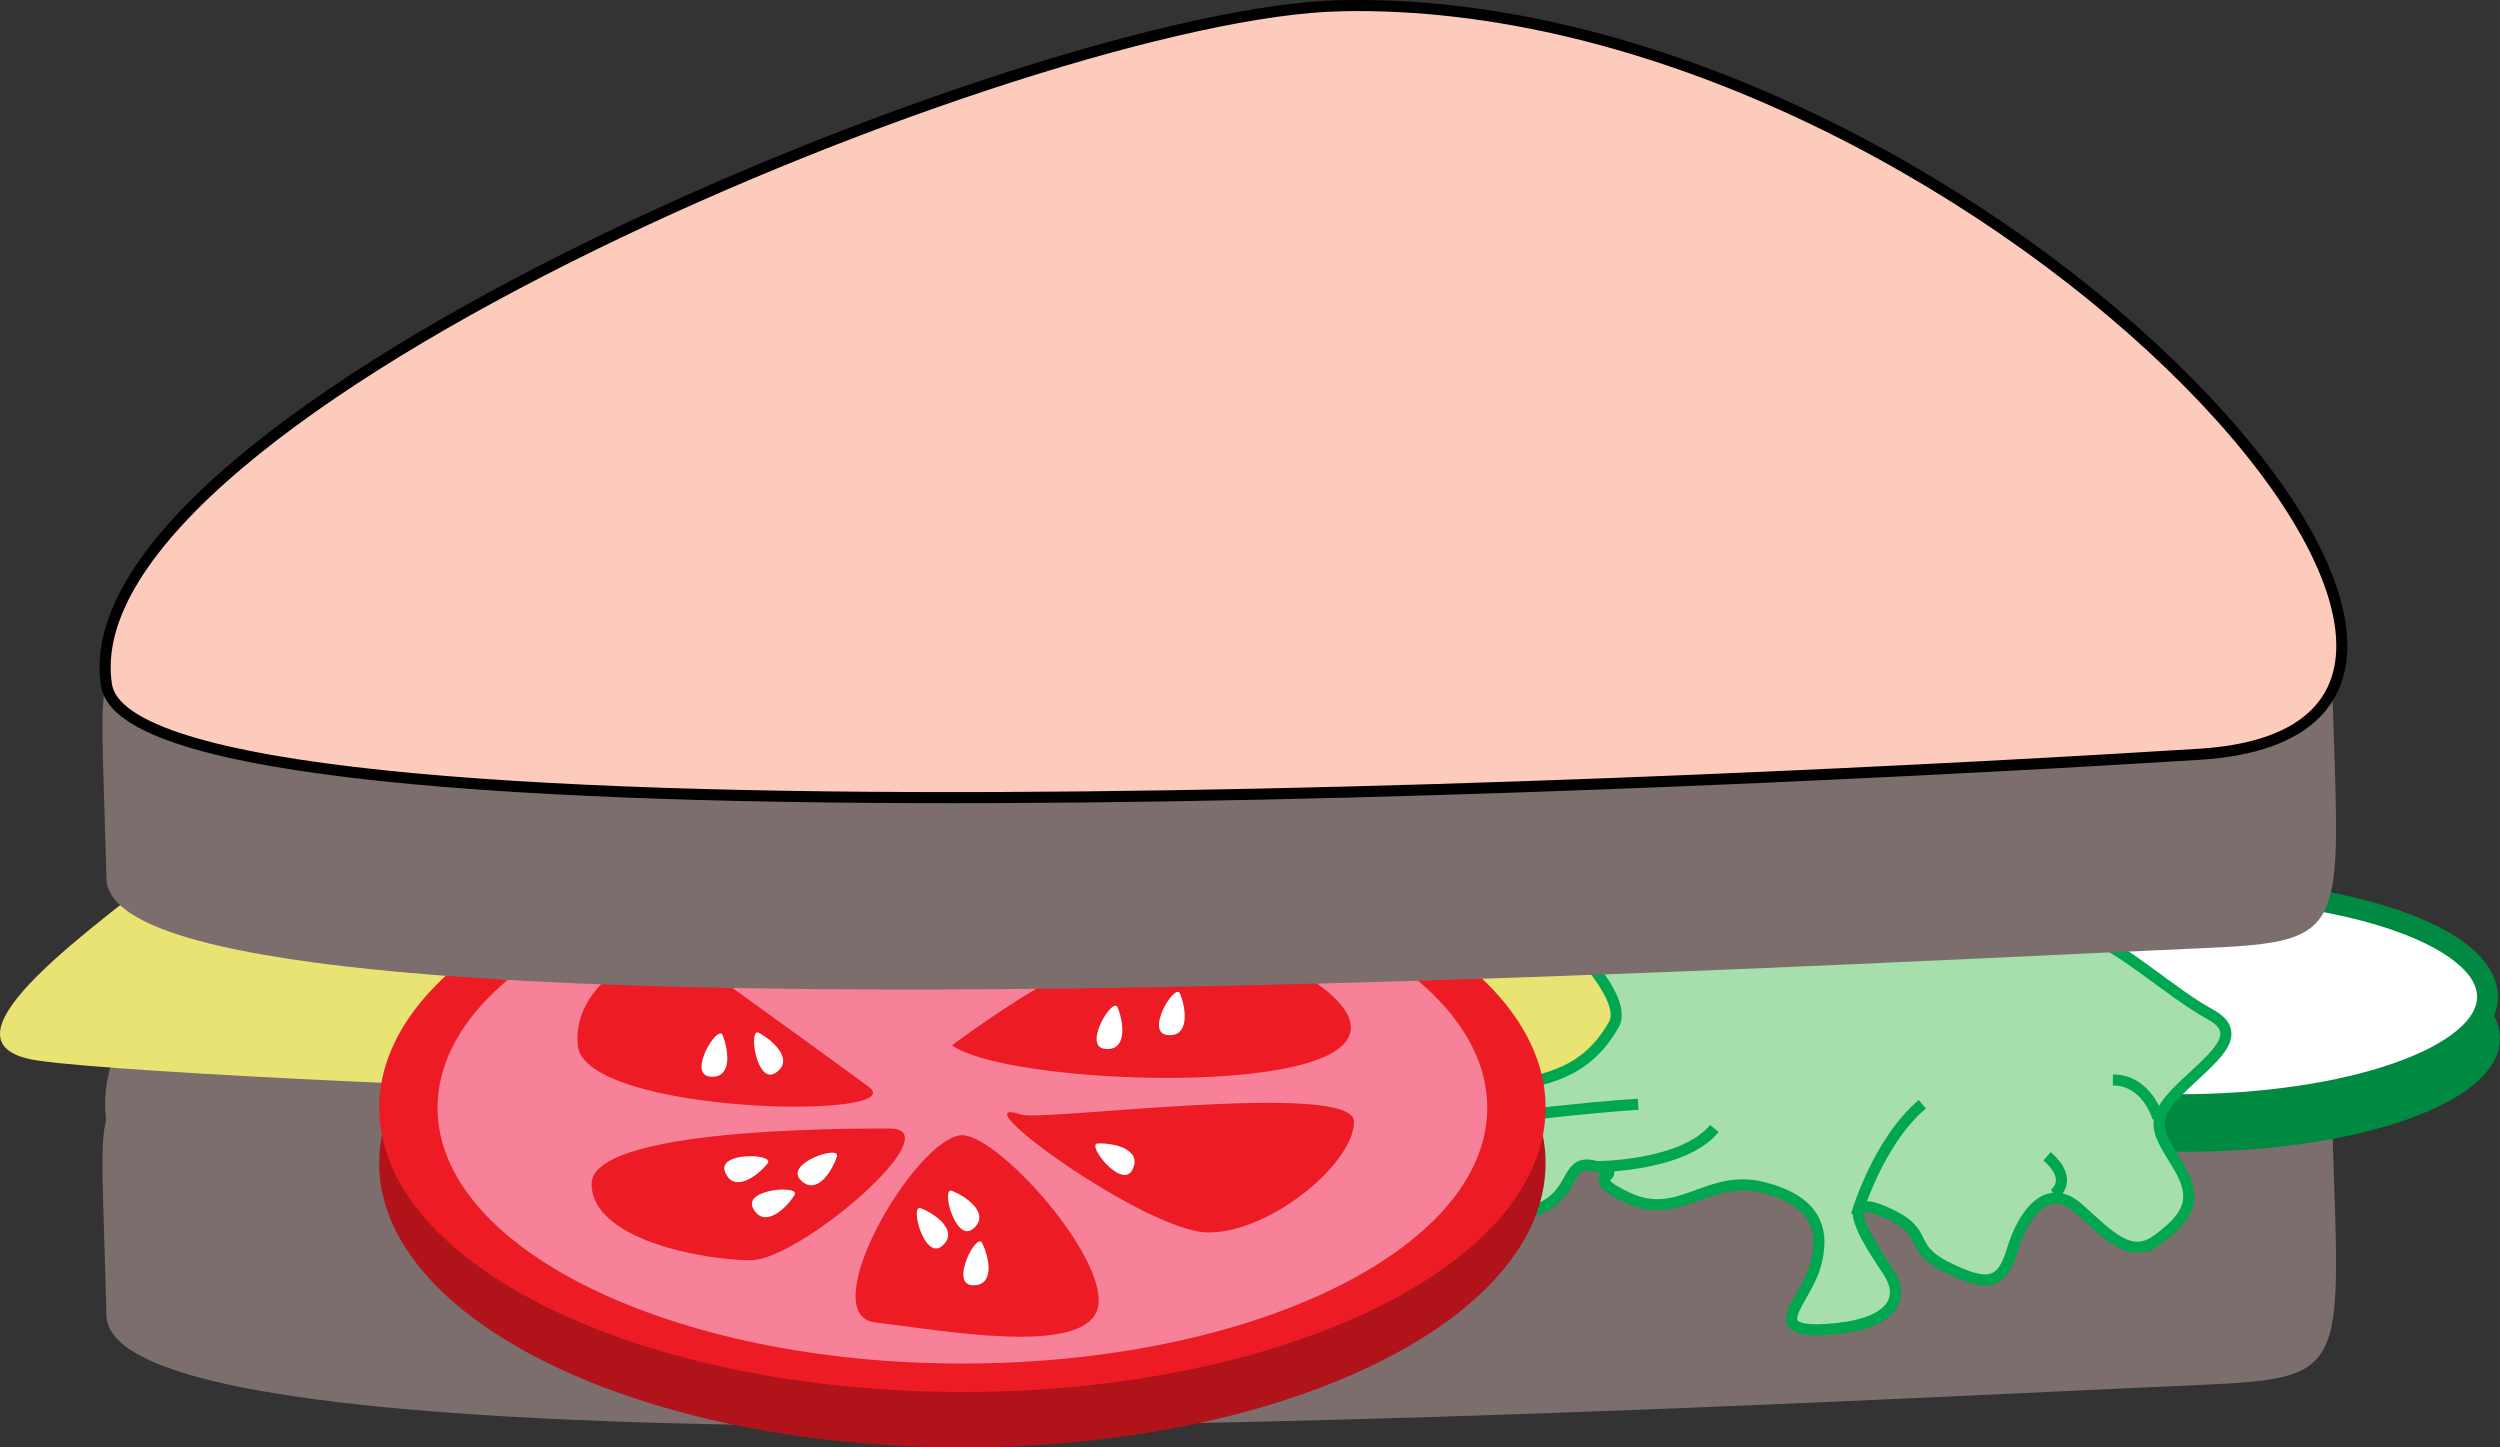
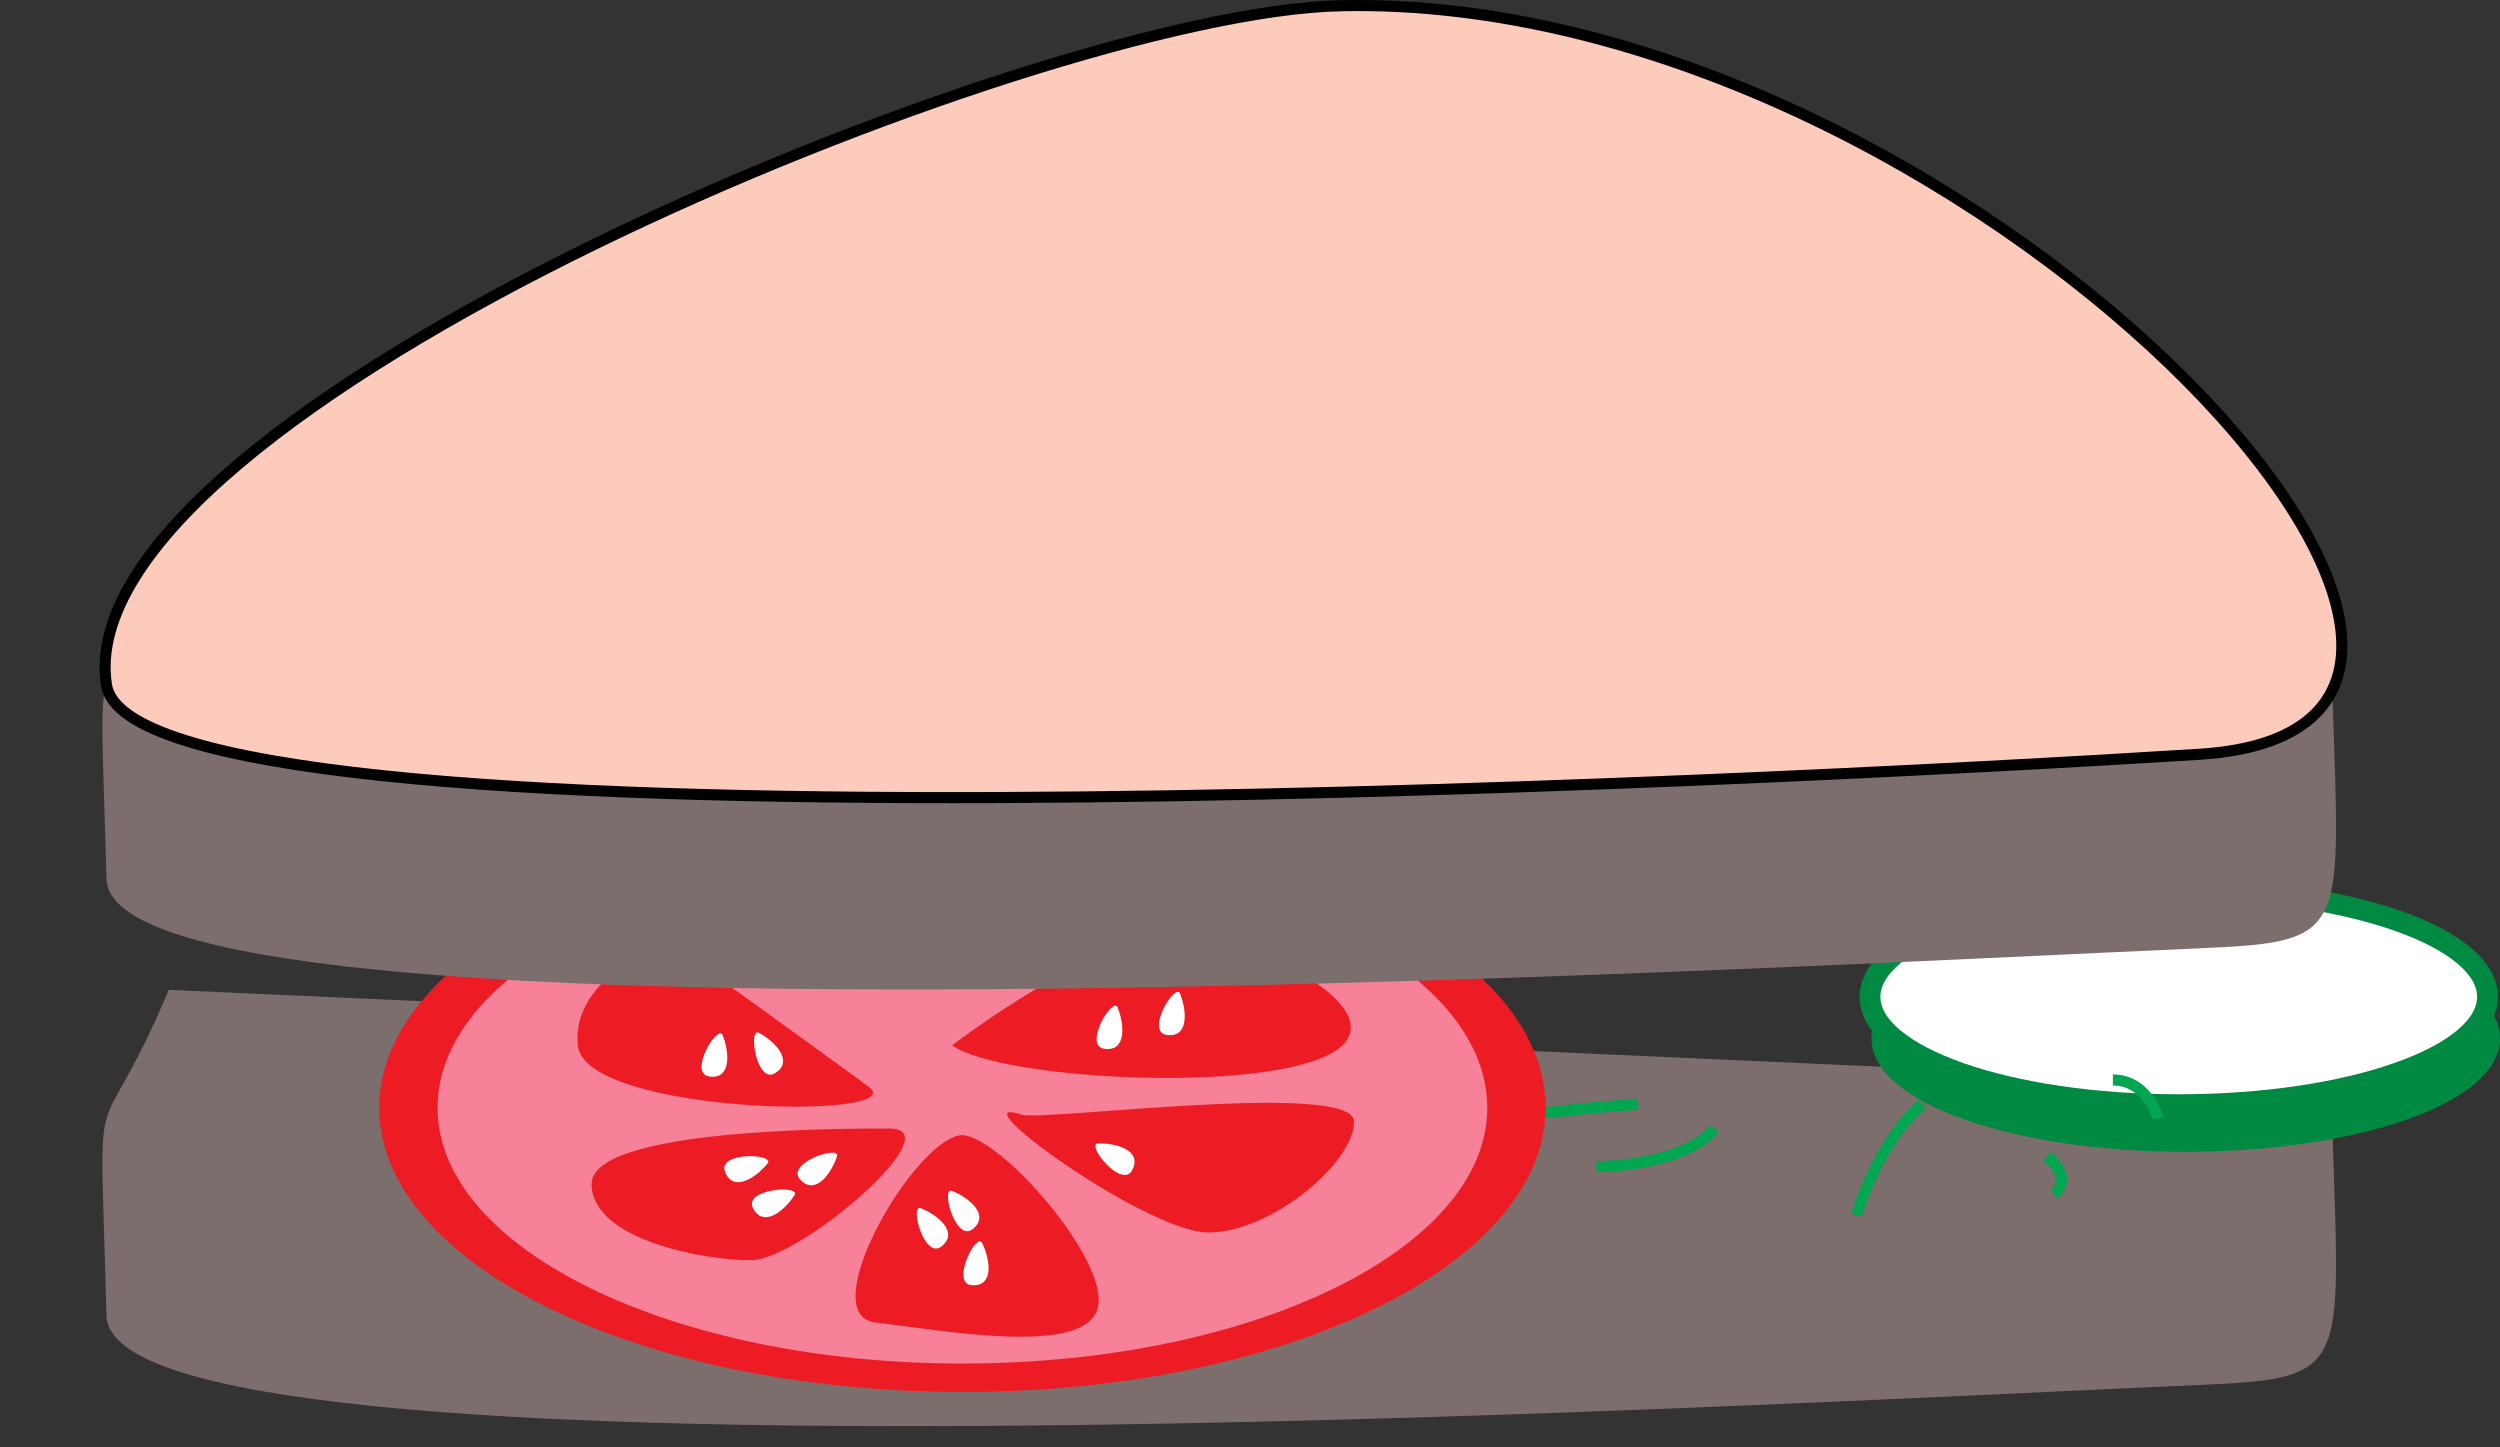
<svg xmlns="http://www.w3.org/2000/svg" width="189.371" height="109.642">
  <rect width="100%" height="100%" fill="#333333" stroke="none" />
  <path fill="#7b6e6c" d="M12.787 74.982c-5.774 13.652-5.25 4.199-4.723 24.675.351 13.805 124.914 6.715 158.547 5.25 12.074-.523 10.5-1.05 9.976-22.574l-163.8-7.351" />
-   <path fill="#7b6e6c" d="M101.513 33.509c-23.117.512-96.648 30.668-93.45 51.45 2.099 13.648 124.946 7.347 158.548 5.25 33.601-2.102-17.852-57.75-65.098-56.7" />
-   <path fill="#e9e374" d="M14.365 64.482C7.013 70.259-5.061 78.657 2.287 80.232c7.351 1.574 108.675 5.777 124.949 1.05 16.273-4.726-8.399-15.75-8.399-15.75l-104.472-1.05" />
  <path fill="#008940" d="M165.56 70.493c-12.914 0-23.387 3.653-23.387 8.164 0 4.512 10.473 8.168 23.387 8.168 12.918 0 23.39-3.656 23.39-8.168 0-4.511-10.472-8.164-23.39-8.164" />
  <path fill="none" stroke="#008940" stroke-width=".84" d="M165.56 70.493c-12.914 0-23.387 3.653-23.387 8.164 0 4.512 10.473 8.168 23.387 8.168 12.918 0 23.39-3.656 23.39-8.168 0-4.511-10.472-8.164-23.39-8.164zm0 0" />
  <path fill="#fff" d="M165.037 67.341c-12.918 0-23.387 3.656-23.387 8.168 0 4.508 10.469 8.168 23.387 8.168 12.918 0 23.386-3.66 23.386-8.168 0-4.512-10.468-8.168-23.386-8.168" />
  <path fill="none" stroke="#008940" stroke-width="1.575" d="M165.037 67.341c-12.918 0-23.387 3.656-23.387 8.168 0 4.508 10.469 8.168 23.387 8.168 12.918 0 23.386-3.66 23.386-8.168 0-4.512-10.468-8.168-23.386-8.168zm0 0" />
-   <path fill="#a6dfac" d="M122.247 77.607c-2.785 4.879-6.824 3.937-11.285 5.777-4.46 1.836-8.136 4.988-3.148 4.2 4.984-.79 4.723-5.513 6.562-1.837 1.836 3.672-2.101 7.086 1.575 6.035 3.675-1.05 2.363-4.199 4.988-3.41 2.621.785-1.574.524 2.36 2.36 3.937 1.84 6.038-1.836 10.238-.786 4.199 1.051 4.722 3.41 3.937 6.036-.789 2.625-3.937 4.988.785 4.726 4.727-.262 6.301-2.101 4.727-4.46-1.574-2.364-3.938-6.04-.262-4.466 3.676 1.575 1.574 2.625 4.727 4.2 3.148 1.574 4.199 1.312 4.984-1.313.789-2.625 2.625-5.25 4.988-3.148 2.364 2.101 3.938 3.937 6.04 2.363 2.097-1.578 3.148-2.887 1.574-5.512-1.575-2.625-2.364-3.414 0-5.777 2.363-2.363 5.25-4.2 2.363-5.774-2.89-1.574-6.563-4.988-8.926-5.777-2.363-.785-39.11.79-39.11.79s3.934 3.937 2.883 5.773" />
-   <path fill="none" stroke="#00a650" stroke-width=".84" d="M122.247 77.607c-2.785 4.879-6.824 3.937-11.285 5.777-4.46 1.836-8.136 4.988-3.148 4.2 4.984-.79 4.723-5.513 6.562-1.837 1.836 3.672-2.101 7.086 1.575 6.035 3.675-1.05 2.363-4.199 4.988-3.41 2.621.785-1.574.524 2.36 2.36 3.937 1.84 6.038-1.836 10.238-.786 4.199 1.051 4.722 3.41 3.937 6.036-.789 2.625-3.937 4.988.785 4.726 4.727-.262 6.301-2.101 4.727-4.46-1.574-2.364-3.938-6.04-.262-4.466 3.676 1.575 1.574 2.625 4.727 4.2 3.148 1.574 4.199 1.312 4.984-1.313.789-2.625 2.625-5.25 4.988-3.148 2.364 2.101 3.938 3.937 6.04 2.363 2.097-1.578 3.148-2.887 1.574-5.512-1.575-2.625-2.364-3.414 0-5.777 2.363-2.363 5.25-4.2 2.363-5.774-2.89-1.574-6.563-4.988-8.926-5.777-2.363-.785-39.11.79-39.11.79s3.934 3.937 2.883 5.773zm0 0" />
  <path fill="none" stroke="#00a650" stroke-width=".84" d="M120.939 88.372s6.558 0 8.922-2.89m10.761 6.562s1.579-5.512 4.989-8.398m9.976 6.824s1.575-1.05-.527-2.887m8.402-2.887s-.789-2.89-3.414-2.89m-46.461 2.89s6.301-.789 10.5-1.05" />
-   <path fill="#b01319" d="M72.9 109.642c24.398 0 44.176-9.64 44.176-21.535 0-11.891-19.778-21.532-44.176-21.532-24.399 0-44.176 9.641-44.176 21.532 0 11.894 19.777 21.535 44.176 21.535" />
  <path fill="#ed1c24" d="M72.9 105.439c24.398 0 44.176-9.641 44.176-21.532 0-11.89-19.778-21.53-44.176-21.53-24.399 0-44.176 9.64-44.176 21.53 0 11.891 19.777 21.532 44.176 21.532" />
  <path fill="#f68199" d="M72.9 103.286c21.957 0 39.758-8.675 39.758-19.379 0-10.699-17.801-19.379-39.758-19.379-21.957 0-39.758 8.68-39.758 19.38 0 10.703 17.8 19.378 39.758 19.378" />
  <path fill="#ed1c24" d="M72.638 86.009c-3.64.727-11.023 13.648-6.3 14.172 4.726.527 15.75 2.625 16.8-1.047 1.05-3.676-7.875-13.652-10.5-13.125m4.727-1.579c-5.13-1.706 9.449 8.927 14.172 8.927 4.726 0 11.027-5.25 11.027-8.399 0-3.152-23.625 0-25.2-.527m-9.976 1.051c4.84 0-6.824 9.976-10.5 9.976s-12.074-1.574-12.074-5.777c0-4.2 18.898-4.2 22.574-4.2m-1.574-3.148c3.36 2.52-21.527 2.098-22.05-3.152-.524-5.25 6.823-7.875 6.823-7.875s13.125 9.453 15.227 11.027m6.301-3.153c3.672 2.626 23.625 3.677 28.875.528 5.25-3.152-6.301-8.926-12.078-8.926-5.774 0-16.797 8.399-16.797 8.399" />
  <path fill="#fff" d="M72.115 90.208c-.88-.351.261 3.938 1.574 2.887 1.312-1.05-.266-2.363-1.574-2.887m-2.364 1.312c-.879-.35.262 3.938 1.575 2.887 1.312-1.05-.262-2.363-1.575-2.886m13.414-4.907c-.945.028 1.813 3.504 2.598 2.02.781-1.488-1.183-2.063-2.598-2.02m1.493-10.304c-.352-.875-2.66 2.914-.996 3.136 1.668.223 1.527-1.824.996-3.136m4.726-1.047c-.355-.879-2.664 2.91-.996 3.133 1.664.222 1.524-1.825.996-3.133m-31.898 2.973c-.836-.446-.184 3.945 1.238 3.046 1.422-.894.008-2.375-1.238-3.046m-2.75.175c-.356-.875-2.664 2.91-.996 3.133 1.664.223 1.523-1.82.996-3.133m5.445 12.121c.512-.796-3.918-.484-3.133 1 .782 1.489 2.367.192 3.133-1m-2.035-2.406c.598-.738-3.84-.914-3.223.649.617 1.566 2.336.449 3.223-.649m5.25-.527c.3-.899-3.914.496-2.79 1.742 1.13 1.25 2.345-.402 2.79-1.742m10.996 6.554c-.422-.851-2.441 3.102-.762 3.2 1.68.097 1.383-1.934.762-3.2" />
  <path fill="#7b6e6c" d="M12.787 41.911c-5.774 13.645-5.25 4.2-4.723 24.672.351 13.805 124.914 6.711 158.547 5.25 12.074-.527 10.5-1.05 9.976-22.574l-163.8-7.348" />
  <path fill="#fccbbb" d="M101.513.435C78.396.946 4.865 31.103 8.063 51.884c2.099 13.648 124.946 7.348 158.548 5.25 33.601-2.102-17.852-57.75-65.098-56.7" />
  <path fill="none" stroke="#000" stroke-width=".84" d="M101.513.435C78.396.946 4.865 31.103 8.063 51.884c2.099 13.648 124.946 7.348 158.548 5.25 33.601-2.102-17.852-57.75-65.098-56.7zm0 0" />
</svg>